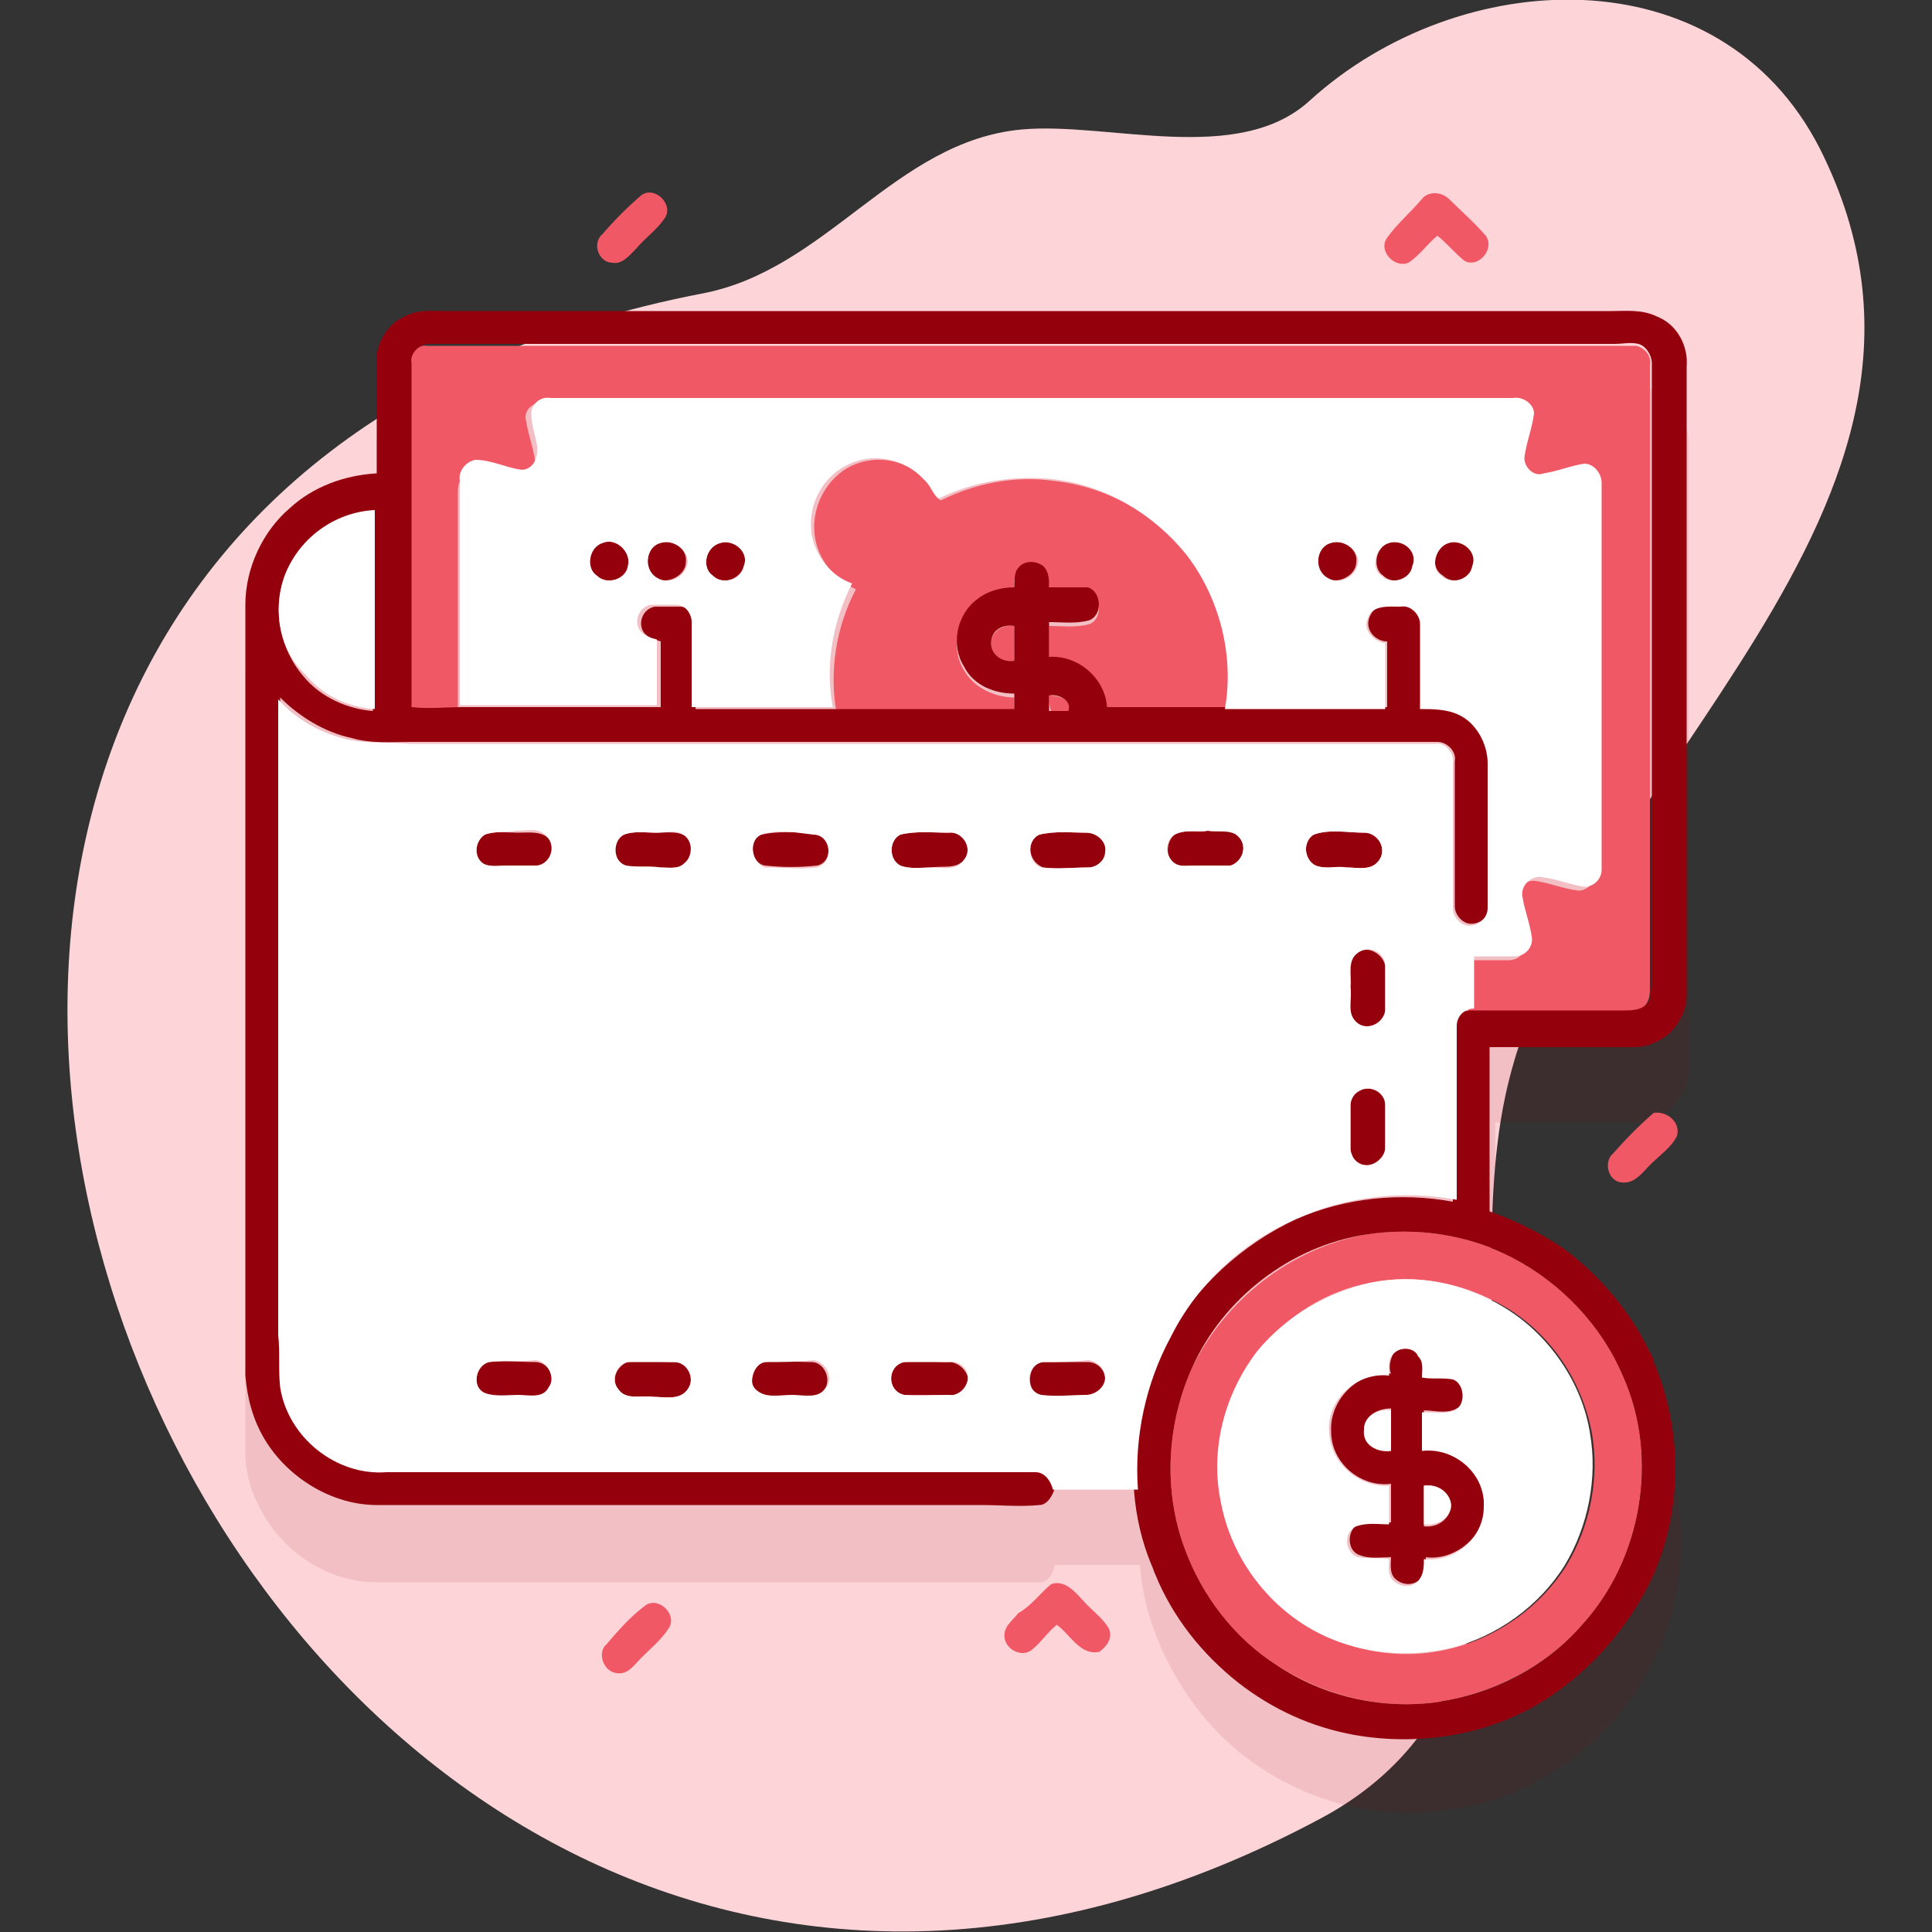
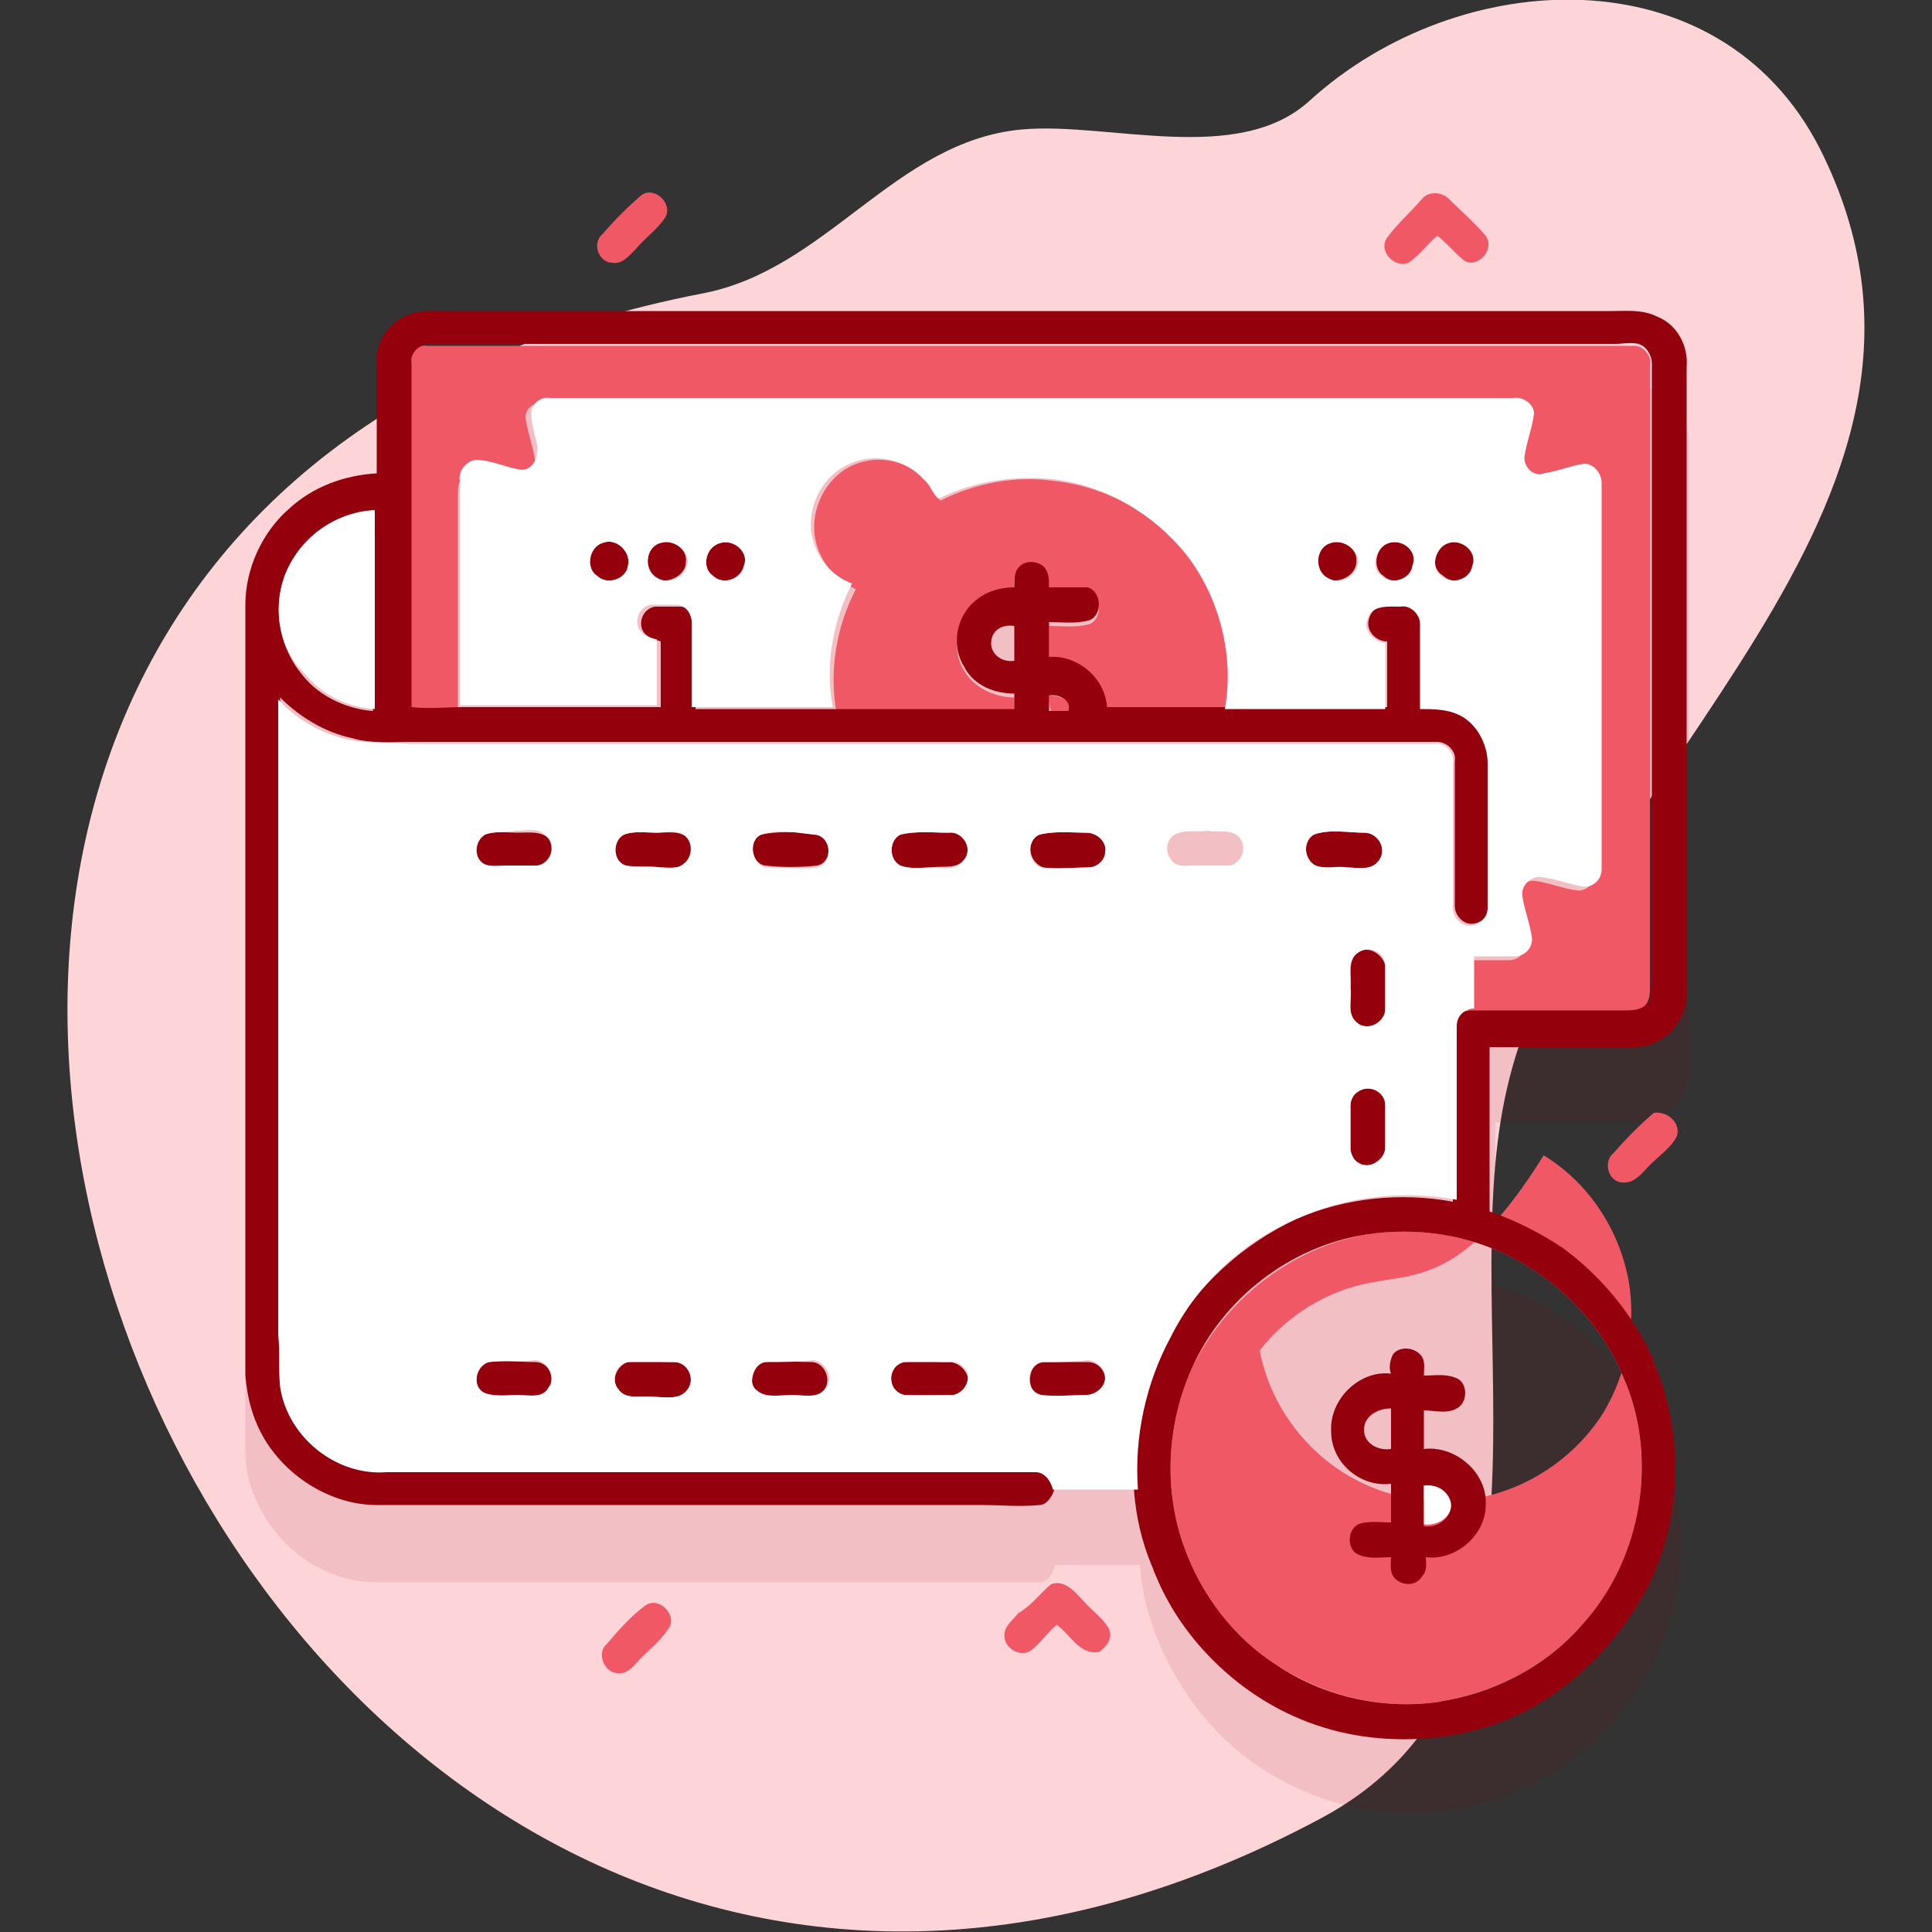
<svg xmlns="http://www.w3.org/2000/svg" id="Capa_1" x="0px" y="0px" viewBox="0 0 100 100" style="enable-background:new 0 0 100 100;" xml:space="preserve">
  <rect x="0" y="0" width="100" height="100" fill="#333333" stroke="none" />
  <style type="text/css"> .st0{fill:#FDD5D8;} .st1{opacity:0.1;fill:#94010D;enable-background:new ;} .st2{fill:#F15865;} .st3{fill:#94010D;} .st4{fill:#FFFFFF;} </style>
  <g>
    <g>
      <path class="st0" d="M94.2,7.7C89-2.5,75.5-1.8,67.8,5.2c-3.7,3.4-10.4,1.1-14.9,1.5c-6.6,0.6-10.1,7.3-16.6,8.5 c-63.7,12.4-24.6,109.3,32.1,78.9c13.4-7.2,6.9-25,9.5-37.3C81.4,40.1,103.6,26.4,94.2,7.7L94.2,7.7z" />
    </g>
  </g>
  <path class="st1" d="M77.3,58.1c1.3,0,2.5,0,3.8,0c1.2,0,2.4,0,3.6,0c0.7,0,1.3-0.3,1.8-0.7c0.5-0.5,0.9-1.2,0.9-2 c0-5.3,0-10.6,0-15.9c0-5.5,0-11.1,0-16.6c0-1.1-0.6-2.1-1.5-2.6c-0.7-0.4-1.6-0.2-2.4-0.3c-3.4,0-6.9,0-10.3,0c-2.2,0-4.4,0-6.5,0 c-1,0-2,0-3.1,0c-1.6,0-3.1,0-4.7,0c-1.7,0-3.5,0-5.2,0c-1.7,0-3.5,0-5.2,0c-2.3,0-4.5,0-6.8,0c-6.1,0-12.2,0-18.4,0 c-0.8,0-1.6-0.1-2.3,0.3c-0.9,0.5-1.5,1.5-1.5,2.5c0,1.9,0,3.8,0,5.7c-1.6,0.1-3.2,0.7-4.5,1.8c-1.4,1.3-2.3,3.1-2.3,5 c0,1.5,0,3.1,0,4.6c0,10.6,0,21.1,0,31.7c0,1.2,0,2.4,0,3.6c0,1.2,0.4,2.3,1,3.3c1.2,2,3.4,3.4,5.8,3.4c3.9,0,7.8,0,11.8,0 c3,0,5.9,0,8.9,0c1.4,0,2.8,0,4.1,0c1,0,1.9,0,2.9,0c1.2,0,2.4,0,3.6,0c1,0,2,0,3,0c0.5,0,0.7-0.5,0.8-0.9c0.3,0,0.6,0,0.9,0 c1.1,0,2.3,0,3.5,0c0.1,1.3,0.4,2.6,0.9,3.8c0.1,0.2,0.1,0.3,0.2,0.5c1,2.2,2.4,4.1,4.3,5.6c1.7,1.3,3.8,2.3,6,2.7 c3.4,0.6,7.1,0,10-1.9c2.4-1.5,4.3-3.7,5.4-6.2c1.6-3.5,1.6-7.7,0.1-11.2c-0.1-0.1-0.2-0.4-0.2-0.5c-1-2.1-2.6-4-4.5-5.4 c-1.2-0.8-2.4-1.5-3.8-1.9c0-2.8,0-5.7,0-8.5L77.3,58.1z" />
  <g id="_x23_6583feff">
    <path class="st2" d="M33.2,10.1c0.7-0.5,1.7,0.5,1.2,1.2c-0.4,0.6-1,1-1.5,1.6c-0.3,0.3-0.7,0.8-1.2,0.7c-0.7,0-1.1-1-0.5-1.5 C31.8,11.4,32.5,10.7,33.2,10.1z" />
    <path class="st2" d="M73.6,10.3c0.3-0.4,1-0.4,1.4,0c0.6,0.6,1.3,1.2,1.9,1.9c0.5,0.7-0.4,1.7-1.1,1.3c-0.5-0.4-0.9-0.9-1.4-1.3 c-0.5,0.4-0.9,1-1.5,1.4c-0.7,0.3-1.6-0.6-1.1-1.3C72.3,11.6,73,11,73.6,10.3z" />
    <path class="st2" d="M21.2,18.9c-0.1-0.5,0.4-1.1,0.9-1c20.5,0,40.9,0,61.4,0c0.4,0,0.8,0,1.2,0c0.4,0.1,0.8,0.5,0.7,1 c0,10.7,0,21.4,0,32.2c0,0.3,0,0.7-0.3,1c-0.3,0.3-0.8,0.3-1.2,0.3c-2.6,0-5.2,0-7.9,0c0-0.9,0-1.8,0-2.7c0.7,0,1.4,0,2.1,0 c0.5,0,0.9-0.4,0.9-0.9c-0.1-0.7-0.4-1.4-0.5-2.2c-0.1-0.5,0.4-1.1,1-1c0.7,0.1,1.4,0.4,2.2,0.5c0.5,0,0.9-0.5,0.9-0.9 c0-6.7,0-13.3,0-20c0.1-0.5-0.3-1.1-0.9-1c-0.7,0.1-1.4,0.4-2.1,0.5c-0.5,0.1-1-0.3-1-0.8c0.1-0.8,0.4-1.5,0.5-2.3 c0-0.6-0.6-0.9-1.1-0.8c-16.6,0-33.2,0-49.8,0c-0.5,0-1,0.3-1,0.8c0.1,0.8,0.4,1.5,0.5,2.3c0,0.5-0.5,0.9-0.9,0.9 c-0.8-0.1-1.5-0.5-2.3-0.5c-0.5,0.1-0.8,0.6-0.8,1.1c0,3.9,0,7.7,0,11.6c-0.9,0-1.8,0.1-2.7,0C21.2,30.8,21.2,24.8,21.2,18.9z" />
    <path class="st2" d="M44.1,24.1c1.3-0.6,2.9-0.3,3.8,0.8c0.3,0.3,0.4,0.8,0.8,1c1.8-0.9,3.9-1.3,5.9-1c2.7,0.3,5.2,1.7,6.9,3.9 c1.8,2.2,2.5,5.2,2,8c-2.1,0-4.2,0-6.2,0c-0.1-1.5-1.5-2.7-3-2.6c0-0.6,0-1.2,0-1.8c0.7,0,1.4,0.1,2.1-0.1c0.7-0.3,0.6-1.5-0.1-1.7 c-0.6-0.1-1.3,0-2,0c0-0.4,0-0.8-0.3-1.1c-0.3-0.3-1-0.3-1.3,0.1c-0.3,0.3-0.2,0.7-0.2,1c-0.7,0-1.4,0.1-1.9,0.6 c-1.1,0.8-1.4,2.4-0.7,3.5c0.5,0.9,1.6,1.4,2.6,1.4c0,0.3,0,0.5,0,0.8c-3.1,0-6.2,0-9.2,0c-0.4-2.2,0-4.5,1-6.4 c-1.1-0.5-1.9-1.5-2.1-2.6C41.9,26.3,42.8,24.7,44.1,24.1z" />
-     <path class="st2" d="M51.3,33.3c0-0.6,0.6-1,1.2-0.9c0,0.6,0,1.2,0,1.8C51.9,34.3,51.3,33.9,51.3,33.3z" />
    <path class="st2" d="M54.3,36c0.5,0,1.2,0.2,1.1,0.8c-0.3,0-0.7,0-1,0C54.3,36.5,54.3,36.2,54.3,36z" />
    <path class="st2" d="M85.6,57.6c0.7-0.1,1.4,0.5,1.2,1.2c-0.3,0.6-0.9,1-1.4,1.5c-0.4,0.4-0.8,1-1.5,0.9c-0.7-0.1-0.9-1.1-0.4-1.5 C84.2,58.9,84.9,58.2,85.6,57.6z" />
-     <path class="st2" d="M70.7,63.9c2.6-0.4,5.3,0,7.6,1.2c2.5,1.3,4.6,3.5,5.7,6.1c1.9,4.2,1,9.5-2.1,12.9c-1.9,2.2-4.7,3.6-7.5,4 c-2.9,0.4-5.8-0.3-8.3-1.9c-2.2-1.4-3.9-3.6-4.8-6.1c-1.1-3-0.9-6.4,0.4-9.3C63.4,67.3,66.8,64.6,70.7,63.9 M70.9,66.4 c-2.2,0.4-4.3,1.7-5.7,3.5c-1.8,2.2-2.5,5.2-1.9,7.9c0.5,2.6,2.1,4.9,4.3,6.3c2.2,1.4,5,1.9,7.6,1.2c2.4-0.6,4.6-2.2,5.9-4.3 c1.2-2,1.7-4.5,1.3-6.8c-0.5-2.7-2.1-5.1-4.4-6.5C75.8,66.4,73.3,65.9,70.9,66.4z" />
+     <path class="st2" d="M70.7,63.9c2.6-0.4,5.3,0,7.6,1.2c2.5,1.3,4.6,3.5,5.7,6.1c1.9,4.2,1,9.5-2.1,12.9c-1.9,2.2-4.7,3.6-7.5,4 c-2.9,0.4-5.8-0.3-8.3-1.9c-2.2-1.4-3.9-3.6-4.8-6.1c-1.1-3-0.9-6.4,0.4-9.3C63.4,67.3,66.8,64.6,70.7,63.9 M70.9,66.4 c-2.2,0.4-4.3,1.7-5.7,3.5c0.5,2.6,2.1,4.9,4.3,6.3c2.2,1.4,5,1.9,7.6,1.2c2.4-0.6,4.6-2.2,5.9-4.3 c1.2-2,1.7-4.5,1.3-6.8c-0.5-2.7-2.1-5.1-4.4-6.5C75.8,66.4,73.3,65.9,70.9,66.4z" />
    <path class="st2" d="M54.4,82c0.8-0.3,1.4,0.6,1.9,1.1c0.4,0.4,0.8,0.7,1.1,1.2c0.2,0.5-0.1,0.9-0.5,1.2c-1,0.2-1.5-0.9-2.2-1.4 c-0.5,0.4-0.8,0.9-1.3,1.3c-0.5,0.4-1.3,0-1.4-0.6c-0.1-0.6,0.4-0.9,0.7-1.3C53.4,83.1,53.8,82.5,54.4,82z" />
    <path class="st2" d="M33.4,83.1c0.7-0.5,1.7,0.5,1.2,1.2c-0.4,0.6-0.9,1-1.4,1.5c-0.4,0.4-0.7,0.9-1.3,0.8c-0.7-0.1-1-1.1-0.5-1.5 C32,84.4,32.6,83.7,33.4,83.1z" />
  </g>
  <g id="_x23_0000ccff">
    <path class="st3" d="M20.9,16.4c0.7-0.4,1.5-0.3,2.3-0.3c6.1,0,12.2,0,18.4,0c2.3,0,4.5,0,6.8,0c1.7,0,3.5,0,5.2,0 c1.7,0,3.5,0,5.2,0c1.6,0,3.1,0,4.7,0c1,0,2,0,3.1,0c2.2,0,4.4,0,6.5,0c3.4,0,6.9,0,10.3,0c0.8,0,1.6-0.1,2.4,0.3 c1,0.4,1.6,1.5,1.5,2.6c0,5.5,0,11.1,0,16.6c0,5.3,0,10.6,0,15.9c0,0.8-0.4,1.5-0.9,2c-0.5,0.4-1.1,0.7-1.8,0.7c-1.2,0-2.4,0-3.6,0 c-1.3,0-2.5,0-3.8,0l-0.1,0c0,2.8,0,5.7,0,8.5c1.4,0.5,2.6,1.1,3.8,1.9c1.9,1.4,3.5,3.3,4.5,5.4c0.1,0.1,0.2,0.4,0.2,0.5 c1.5,3.5,1.5,7.7-0.1,11.2c-1.2,2.5-3.1,4.7-5.4,6.2c-2.9,1.9-6.6,2.5-10,1.9c-2.2-0.4-4.2-1.3-6-2.7c-1.9-1.5-3.4-3.4-4.3-5.6 c-0.1-0.2-0.1-0.3-0.2-0.5c-0.5-1.2-0.8-2.5-0.9-3.8c-0.2-2.7,0.3-5.5,1.7-7.9c1.5-2.7,3.9-4.9,6.7-6.2c2.5-1.1,5.4-1.4,8.1-0.9 c0-3,0-6,0-9c0-0.5,0.4-0.9,0.9-0.9c2.6,0,5.2,0,7.9,0c0.4,0,0.9,0,1.2-0.3c0.3-0.2,0.2-0.6,0.3-1c0-10.7,0-21.4,0-32.2 c0-0.4-0.3-0.9-0.7-1c-0.4-0.1-0.8,0-1.2,0c-20.5,0-40.9,0-61.4,0c-0.5,0-1,0.5-0.9,1c0,5.9,0,11.9,0,17.8c0.9,0.1,1.8,0,2.7,0 c3.4,0,6.8,0,10.2,0c0-1.1,0-2.3,0-3.4c-0.3-0.1-0.7-0.2-0.9-0.5c-0.3-0.5,0-1.2,0.6-1.3c0.4,0,0.8,0,1.3,0c0.4,0,0.8,0.4,0.8,0.9 c0,1.5,0,2.9,0,4.4c2.4,0,4.9,0,7.3,0c3.1,0,6.2,0,9.2,0c0-0.3,0-0.5,0-0.8c-1,0-2.1-0.4-2.6-1.4c-0.7-1.1-0.4-2.7,0.7-3.5 c0.5-0.4,1.2-0.6,1.9-0.6c0-0.3,0-0.8,0.2-1c0.3-0.4,0.9-0.4,1.3-0.1c0.3,0.3,0.3,0.7,0.3,1.1c0.7,0,1.3,0,2,0 c0.7,0.2,0.8,1.4,0.1,1.7c-0.7,0.2-1.4,0.1-2.1,0.1c0,0.6,0,1.2,0,1.8c1.5-0.1,2.9,1.1,3,2.6c2.1,0,4.2,0,6.2,0c2.8,0,5.5,0,8.3,0 c0-1.1,0-2.3,0-3.4c-0.6,0-1.2-0.6-0.9-1.3c0.3-0.7,1.1-0.6,1.7-0.6c0.5,0,1,0.4,1,0.9c0,1.5,0,2.9,0,4.4c0.7,0,1.4,0,2,0.3 c0.9,0.5,1.5,1.5,1.5,2.5c0,2.5,0,5,0,7.5c0,0.6-0.6,1-1.1,0.9c-0.4-0.1-0.7-0.5-0.7-0.9c0-2.5,0-5,0-7.5c0.1-0.5-0.4-1-0.9-1 c-17.7,0-35.4,0-53.1,0c-1,0-2.1,0.1-3.1-0.2c-1.4-0.3-2.7-1.1-3.7-2.1c0,11,0,21.9,0,32.9c0,0.9-0.1,1.8,0.1,2.7 c0.3,2.6,2.9,4.6,5.5,4.4c11.2,0,22.4,0,33.6,0c0.5,0,0.8,0.5,0.9,0.9c-0.1,0.4-0.4,0.9-0.8,0.9c-1,0.1-2,0-3,0c-1.2,0-2.4,0-3.6,0 c-1,0-1.9,0-2.9,0c-1.4,0-2.8,0-4.1,0c-3,0-5.9,0-8.9,0c-3.9,0-7.8,0-11.8,0c-2.3,0-4.6-1.4-5.8-3.4c-0.6-1-0.9-2.1-1-3.3 c0-1.2,0-2.4,0-3.6c0-10.6,0-21.1,0-31.7c0-1.5,0-3.1,0-4.6c0-1.9,0.9-3.8,2.3-5c1.2-1.1,2.8-1.7,4.5-1.8c0-1.9,0-3.8,0-5.7 C19.4,17.9,20,16.8,20.9,16.4 M14.7,29.9c-0.6,1.7-0.2,3.7,1,5.1c0.9,1.1,2.3,1.7,3.6,1.8c0-3.4,0-6.9,0-10.3 C17.3,26.5,15.4,28,14.7,29.9 M51.3,33.3c0,0.6,0.6,1,1.2,0.9c0-0.6,0-1.2,0-1.8C51.9,32.3,51.3,32.6,51.3,33.3 M54.3,36 c0,0.3,0,0.5,0,0.8c0.3,0,0.7,0,1,0C55.5,36.2,54.7,35.9,54.3,36 M70.7,63.9c-3.9,0.6-7.4,3.3-9,6.9c-1.3,2.9-1.5,6.3-0.4,9.3 c0.9,2.5,2.6,4.7,4.8,6.1c2.4,1.6,5.4,2.3,8.3,1.9c2.9-0.4,5.6-1.8,7.5-4c3.1-3.4,4-8.7,2.1-12.9c-1.1-2.6-3.2-4.8-5.7-6.1 C76,63.9,73.3,63.5,70.7,63.9z" />
    <path class="st3" d="M31.2,28.1c0.7-0.3,1.5,0.5,1.3,1.2c-0.1,0.7-1.1,1-1.6,0.5C30.2,29.4,30.5,28.3,31.2,28.1z" />
    <path class="st3" d="M34.2,28.1c0.6-0.2,1.4,0.3,1.3,1c0,0.7-1,1.2-1.6,0.8C33.3,29.5,33.4,28.3,34.2,28.1z" />
    <path class="st3" d="M37.3,28.1c0.7-0.2,1.5,0.5,1.2,1.2c-0.2,0.7-1.1,1-1.6,0.5C36.3,29.4,36.5,28.3,37.3,28.1z" />
    <path class="st3" d="M68.9,28.1c0.6-0.2,1.4,0.3,1.3,1c0,0.7-1,1.2-1.6,0.8C68,29.5,68.1,28.3,68.9,28.1z" />
    <path class="st3" d="M71.9,28.1c0.7-0.3,1.5,0.5,1.3,1.2c-0.2,0.7-1.1,1-1.6,0.5C71,29.4,71.2,28.3,71.9,28.1z" />
    <path class="st3" d="M75,28.1c0.7-0.3,1.5,0.5,1.3,1.2c-0.1,0.7-1.1,1-1.6,0.5C74,29.4,74.2,28.3,75,28.1z" />
    <path class="st3" d="M25.1,43.2c0.5-0.2,1.2-0.1,1.7-0.1c0.5,0,1.2-0.1,1.6,0.3c0.5,0.5,0.1,1.4-0.5,1.5c-0.6,0-1.2,0-1.7,0 c-0.4,0-0.9,0.1-1.2-0.2C24.5,44.3,24.6,43.5,25.1,43.2z" />
    <path class="st3" d="M32.3,43.2c0.5-0.2,1.2-0.1,1.7-0.1c0.5,0,1.1-0.1,1.5,0.2c0.4,0.4,0.4,1.1-0.1,1.4c-0.3,0.3-0.8,0.2-1.2,0.2 c-0.6,0-1.2,0.1-1.8-0.1C31.7,44.6,31.6,43.5,32.3,43.2z" />
    <path class="st3" d="M39.4,43.2c0.9-0.2,1.8-0.1,2.7-0.1c0.9,0,1.1,1.5,0.2,1.7c-0.9,0.1-1.8,0.1-2.7,0 C38.9,44.7,38.7,43.5,39.4,43.2z" />
    <path class="st3" d="M46.6,43.2c0.8-0.2,1.7-0.1,2.5-0.1c0.7-0.1,1.3,0.8,0.8,1.4c-0.4,0.5-1.1,0.3-1.7,0.4c-0.5,0-1.1,0.1-1.6-0.1 C46,44.5,46,43.5,46.6,43.2z" />
    <path class="st3" d="M53.8,43.2c0.8-0.2,1.7-0.1,2.5-0.1c0.5,0,1,0.4,1,1c0,0.5-0.5,0.9-0.9,0.8c-0.8,0-1.6,0.1-2.4,0 C53.2,44.6,53.1,43.5,53.8,43.2z" />
-     <path class="st3" d="M60.8,43.2c0.5-0.3,1.2-0.1,1.7-0.2c0.5,0,1.2-0.2,1.6,0.3c0.5,0.5,0.2,1.3-0.4,1.5c-0.6,0.1-1.3,0-1.9,0 c-0.4,0-0.8,0.1-1.1-0.2C60.3,44.3,60.4,43.5,60.8,43.2z" />
    <path class="st3" d="M68,43.2c0.8-0.3,1.8-0.1,2.6-0.1c0.7-0.1,1.2,0.8,0.8,1.4c-0.4,0.6-1.1,0.4-1.7,0.4c-0.5,0-1.1,0.1-1.6-0.1 C67.5,44.6,67.4,43.6,68,43.2z" />
    <path class="st3" d="M70.3,49.3c0.5-0.4,1.3,0.1,1.4,0.7c0,0.8,0,1.6,0,2.3c0,0.7-1,1.1-1.5,0.6c-0.5-0.5-0.3-1.2-0.3-1.8 C70,50.5,69.7,49.7,70.3,49.3z" />
    <path class="st3" d="M70.3,56.5c0.5-0.4,1.4,0,1.4,0.7c0,0.7,0,1.5,0,2.2c0,0.5-0.5,1-1.1,0.9c-0.4-0.1-0.8-0.5-0.7-0.9 c0-0.7,0-1.5,0-2.2C69.9,56.9,70.1,56.6,70.3,56.5z" />
    <path class="st3" d="M72.1,70.1c0.3-0.4,1-0.4,1.4,0c0.3,0.3,0.2,0.7,0.2,1.1c0.5,0,1.1-0.1,1.6,0.1c0.7,0.2,0.7,1.3,0.1,1.6 c-0.5,0.3-1.2,0.1-1.7,0.1c0,0.7,0,1.4,0,2c1.6-0.2,3.3,1.2,3.2,2.9c0,1.6-1.6,2.9-3.1,2.7c0,0.3,0.1,0.7-0.2,1 c-0.3,0.5-1,0.5-1.4,0.1c-0.3-0.3-0.2-0.8-0.2-1.1c-0.5,0-1.1,0.1-1.6-0.1c-0.7-0.2-0.7-1.3-0.1-1.6c0.5-0.2,1.1-0.1,1.7-0.1 c0-0.7,0-1.4,0-2c-1.6,0.2-3.1-1.1-3.1-2.7c-0.1-1.7,1.5-3.2,3.1-3C71.9,70.9,71.9,70.5,72.1,70.1 M70.6,74c0,0.7,0.7,1.1,1.4,1 c0-0.7,0-1.4,0-2.1C71.3,72.9,70.6,73.3,70.6,74 M73.7,76.9c0,0.7,0,1.4,0,2.1c0.7,0.1,1.4-0.4,1.4-1.1 C75,77.1,74.3,76.8,73.7,76.9z" />
    <path class="st3" d="M25.3,70.5c0.8-0.1,1.6,0,2.4,0c0.7,0,1.1,0.8,0.7,1.4c-0.3,0.6-1.1,0.4-1.6,0.4c-0.6,0-1.2,0.1-1.7-0.1 C24.4,71.8,24.6,70.7,25.3,70.5z" />
    <path class="st3" d="M32.5,70.5c0.8-0.1,1.6,0,2.4,0c0.7,0,1.1,0.8,0.7,1.4c-0.4,0.6-1.2,0.4-1.8,0.4c-0.6-0.1-1.4,0.2-1.8-0.4 C31.6,71.5,31.9,70.7,32.5,70.5z" />
    <path class="st3" d="M39.6,70.5c0.8-0.1,1.6,0,2.4,0c0.7,0,1.1,1,0.6,1.5c-0.4,0.5-1.1,0.3-1.7,0.3c-0.6-0.1-1.4,0.2-1.9-0.3 C38.8,71.5,39,70.6,39.6,70.5z" />
    <path class="st3" d="M46.8,70.5c0.8-0.1,1.5,0,2.3,0c0.5,0,0.9,0.4,1,0.8c0,0.5-0.5,1-1,0.9c-0.8,0-1.6,0-2.3,0 C45.9,72,45.9,70.7,46.8,70.5z" />
    <path class="st3" d="M54,70.5c0.8,0,1.5,0,2.3,0c0.5,0,0.9,0.4,0.9,0.9c0,0.5-0.4,1-1,0.9c-0.8,0-1.6,0-2.3,0 C53.1,72.1,53.1,70.6,54,70.5z" />
  </g>
  <g id="_x23_ffffffff">
    <path class="st4" d="M27.5,21.4c0-0.5,0.5-0.9,1-0.8c16.6,0,33.2,0,49.8,0c0.5-0.1,1.1,0.3,1.1,0.8c-0.1,0.8-0.4,1.5-0.5,2.3 c0,0.5,0.5,1,1,0.8c0.7-0.1,1.4-0.4,2.1-0.5c0.5,0,0.9,0.5,0.9,1c0,6.7,0,13.3,0,20c0,0.5-0.4,0.9-0.9,0.9 c-0.7-0.1-1.4-0.4-2.2-0.5c-0.5-0.1-1.1,0.4-1,1c0.1,0.7,0.4,1.4,0.5,2.2c0,0.5-0.4,0.9-0.9,0.9c-0.7,0-1.4,0-2.1,0 c0,0.9,0,1.8,0,2.7c-0.5,0-0.9,0.4-0.9,0.9c0,3,0,6,0,9c-2.7-0.5-5.6-0.2-8.1,0.9c-2.9,1.2-5.3,3.4-6.7,6.2 c-1.3,2.4-1.9,5.2-1.7,7.9c-1.2,0-2.3,0-3.5,0c-0.3,0-0.6,0-0.9,0c-0.1-0.4-0.4-0.9-0.9-0.9c-11.2,0-22.4,0-33.6,0 c-2.6,0.2-5.1-1.8-5.5-4.4c-0.1-0.9,0-1.8-0.1-2.7c0-11,0-21.9,0-32.9c1,1.1,2.3,1.8,3.7,2.1c1,0.2,2.1,0.1,3.1,0.2 c17.7,0,35.4,0,53.1,0c0.5-0.1,1,0.5,0.9,1c0,2.5,0,5,0,7.5c0,0.4,0.3,0.8,0.7,0.9c0.5,0.1,1.1-0.3,1.1-0.9c0-2.5,0-5,0-7.5 c0-1-0.6-2.1-1.5-2.5c-0.6-0.3-1.4-0.3-2-0.3c0-1.5,0-2.9,0-4.4c0-0.5-0.5-1-1-0.9c-0.6,0-1.5-0.1-1.7,0.6 c-0.3,0.6,0.3,1.2,0.9,1.3c0,1.1,0,2.3,0,3.4c-2.8,0-5.5,0-8.3,0c0.5-2.8-0.3-5.8-2-8c-1.7-2.1-4.2-3.6-6.9-3.9 c-2-0.2-4.1,0.1-5.9,1c-0.3-0.2-0.4-0.7-0.8-1c-0.9-1-2.5-1.4-3.8-0.8c-1.4,0.6-2.2,2.1-2,3.6c0.2,1.2,1,2.2,2.1,2.6 c-1,2-1.4,4.2-1,6.4c-2.4,0-4.9,0-7.3,0c0-1.5,0-2.9,0-4.4c0-0.4-0.3-0.9-0.8-0.9c-0.4,0-0.8,0-1.3,0c-0.6,0.1-0.9,0.8-0.6,1.3 c0.2,0.3,0.5,0.4,0.9,0.5c0,1.1,0,2.3,0,3.4c-3.4,0-6.8,0-10.2,0c0-3.9,0-7.7,0-11.6c-0.1-0.5,0.3-1,0.8-1.1c0.8,0,1.6,0.4,2.3,0.5 c0.5,0.1,0.9-0.4,0.9-0.9C27.9,23,27.5,22.2,27.5,21.4 M31.2,28.1c-0.7,0.2-0.9,1.3-0.3,1.7c0.5,0.5,1.5,0.2,1.6-0.5 C32.7,28.6,31.9,27.8,31.2,28.1 M34.2,28.1c-0.8,0.2-0.9,1.4-0.2,1.8c0.6,0.4,1.5,0,1.6-0.8C35.6,28.4,34.8,27.9,34.2,28.1 M37.3,28.1c-0.8,0.2-1,1.3-0.4,1.7c0.5,0.5,1.5,0.2,1.6-0.5C38.8,28.6,38,27.9,37.3,28.1 M68.9,28.1c-0.8,0.2-0.9,1.4-0.2,1.8 c0.6,0.4,1.5,0,1.6-0.8C70.3,28.4,69.5,27.9,68.9,28.1 M71.9,28.1c-0.7,0.2-1,1.3-0.4,1.7c0.5,0.5,1.5,0.2,1.6-0.5 C73.4,28.6,72.7,27.9,71.9,28.1 M75,28.1c-0.7,0.2-1,1.3-0.4,1.7c0.5,0.5,1.5,0.2,1.6-0.5C76.5,28.6,75.7,27.9,75,28.1 M25.1,43.2 c-0.5,0.3-0.6,1.1-0.2,1.4c0.3,0.3,0.8,0.2,1.2,0.2c0.6,0,1.2,0,1.7,0c0.7-0.1,1-1,0.5-1.5c-0.4-0.5-1-0.3-1.6-0.3 C26.3,43.1,25.6,43,25.1,43.2 M32.3,43.2c-0.6,0.3-0.6,1.4,0.1,1.6c0.6,0.1,1.2,0,1.8,0.1c0.4,0,0.9,0.1,1.2-0.2 c0.4-0.3,0.5-1,0.1-1.4c-0.4-0.4-1-0.2-1.5-0.2C33.4,43.1,32.8,43,32.3,43.2 M39.4,43.2c-0.7,0.3-0.5,1.5,0.2,1.7 c0.9,0,1.8,0.1,2.7,0c0.9-0.3,0.7-1.7-0.2-1.7C41.2,43.1,40.3,42.9,39.4,43.2 M46.6,43.2c-0.6,0.3-0.6,1.3,0,1.6 c0.5,0.2,1.1,0.1,1.6,0.1c0.6,0,1.3,0.2,1.7-0.4c0.5-0.6-0.1-1.5-0.8-1.4C48.3,43.1,47.4,43,46.6,43.2 M53.8,43.2 c-0.7,0.3-0.6,1.5,0.1,1.7c0.8,0.1,1.6,0,2.4,0c0.5,0,0.9-0.4,0.9-0.8c0.1-0.5-0.4-1-1-1C55.5,43.1,54.6,43,53.8,43.2 M60.8,43.2 c-0.5,0.3-0.5,1-0.1,1.4c0.3,0.3,0.7,0.2,1.1,0.2c0.6,0,1.3,0,1.9,0c0.6-0.2,0.9-1,0.4-1.5c-0.4-0.4-1.1-0.2-1.6-0.3 C62,43.1,61.4,42.9,60.8,43.2 M68,43.2c-0.6,0.3-0.5,1.3,0.1,1.6c0.5,0.2,1.1,0,1.6,0.1c0.6,0,1.3,0.2,1.7-0.4 c0.4-0.6-0.1-1.4-0.8-1.4C69.8,43.1,68.8,42.9,68,43.2 M70.3,49.3c-0.6,0.4-0.4,1.2-0.4,1.8c0.1,0.6-0.2,1.4,0.3,1.8 c0.5,0.5,1.4,0.1,1.5-0.6c0-0.8,0-1.6,0-2.3C71.7,49.3,70.9,48.9,70.3,49.3 M70.3,56.5c-0.2,0.1-0.4,0.4-0.4,0.7c0,0.7,0,1.5,0,2.2 c0,0.4,0.3,0.9,0.7,0.9c0.5,0.1,1.1-0.4,1.1-0.9c0-0.7,0-1.5,0-2.2C71.7,56.5,70.9,56.1,70.3,56.5 M25.3,70.5 c-0.7,0.2-0.9,1.3-0.2,1.6c0.5,0.2,1.2,0.1,1.7,0.1c0.6,0,1.3,0.2,1.6-0.4c0.4-0.5-0.1-1.4-0.7-1.4C26.9,70.5,26.1,70.4,25.3,70.5 M32.5,70.5c-0.6,0.1-0.9,0.9-0.5,1.4c0.4,0.6,1.2,0.3,1.8,0.4c0.6,0,1.4,0.2,1.8-0.4c0.4-0.5,0-1.4-0.7-1.4 C34.1,70.5,33.3,70.5,32.5,70.5 M39.6,70.5c-0.6,0.1-0.9,1-0.5,1.4c0.5,0.5,1.2,0.3,1.9,0.3c0.6,0,1.3,0.2,1.7-0.3 c0.5-0.5,0.1-1.4-0.6-1.5C41.3,70.5,40.5,70.5,39.6,70.5 M46.8,70.5c-0.9,0.2-0.9,1.5,0,1.7c0.8,0.1,1.6,0,2.3,0 c0.5,0.1,1-0.4,1-0.9c0-0.5-0.5-0.9-1-0.8C48.3,70.5,47.6,70.5,46.8,70.5 M54,70.5c-0.9,0.1-1,1.5-0.1,1.7c0.8,0.1,1.6,0,2.3,0 c0.5,0,1-0.4,1-0.9c0-0.5-0.5-0.9-0.9-0.9C55.5,70.5,54.8,70.5,54,70.5z" />
    <path class="st4" d="M14.7,29.9c0.7-2,2.6-3.4,4.7-3.5c0,3.4,0,6.9,0,10.3c-1.4-0.1-2.7-0.7-3.6-1.8C14.5,33.7,14.1,31.7,14.7,29.9 z" />
-     <path class="st4" d="M70.9,66.4c2.4-0.5,4.9,0,7,1.3c2.3,1.4,4,3.9,4.4,6.5c0.4,2.3-0.1,4.8-1.3,6.8c-1.3,2.1-3.5,3.7-5.9,4.3 c-2.6,0.6-5.4,0.2-7.6-1.2c-2.2-1.4-3.8-3.7-4.3-6.3c-0.6-2.8,0.2-5.7,1.9-7.9C66.6,68.1,68.7,66.9,70.9,66.4 M72.1,70.1 c-0.3,0.3-0.2,0.7-0.2,1.1c-1.7-0.2-3.3,1.3-3.1,3c0.1,1.6,1.6,2.8,3.1,2.7c0,0.7,0,1.4,0,2c-0.6,0-1.1-0.1-1.7,0.1 c-0.7,0.3-0.6,1.4,0.1,1.6c0.5,0.1,1.1,0,1.6,0.1c0,0.4-0.1,0.8,0.2,1.1c0.4,0.4,1.1,0.4,1.4-0.1c0.2-0.3,0.2-0.7,0.2-1 c1.6,0.2,3.1-1.1,3.1-2.7c0.1-1.7-1.5-3.1-3.2-2.9c0-0.7,0-1.4,0-2c0.6,0,1.2,0.1,1.7-0.1c0.6-0.3,0.5-1.4-0.1-1.6 c-0.5-0.1-1.1,0-1.6-0.1c0-0.4,0.1-0.8-0.2-1.1C73.2,69.7,72.4,69.7,72.1,70.1z" />
-     <path class="st4" d="M70.6,74c0-0.7,0.7-1.1,1.4-1c0,0.7,0,1.4,0,2.1C71.3,75.2,70.5,74.8,70.6,74z" />
    <path class="st4" d="M73.7,76.9c0.6-0.1,1.3,0.3,1.4,0.9c0.1,0.7-0.7,1.2-1.4,1.1C73.7,78.2,73.7,77.5,73.7,76.9z" />
  </g>
</svg>